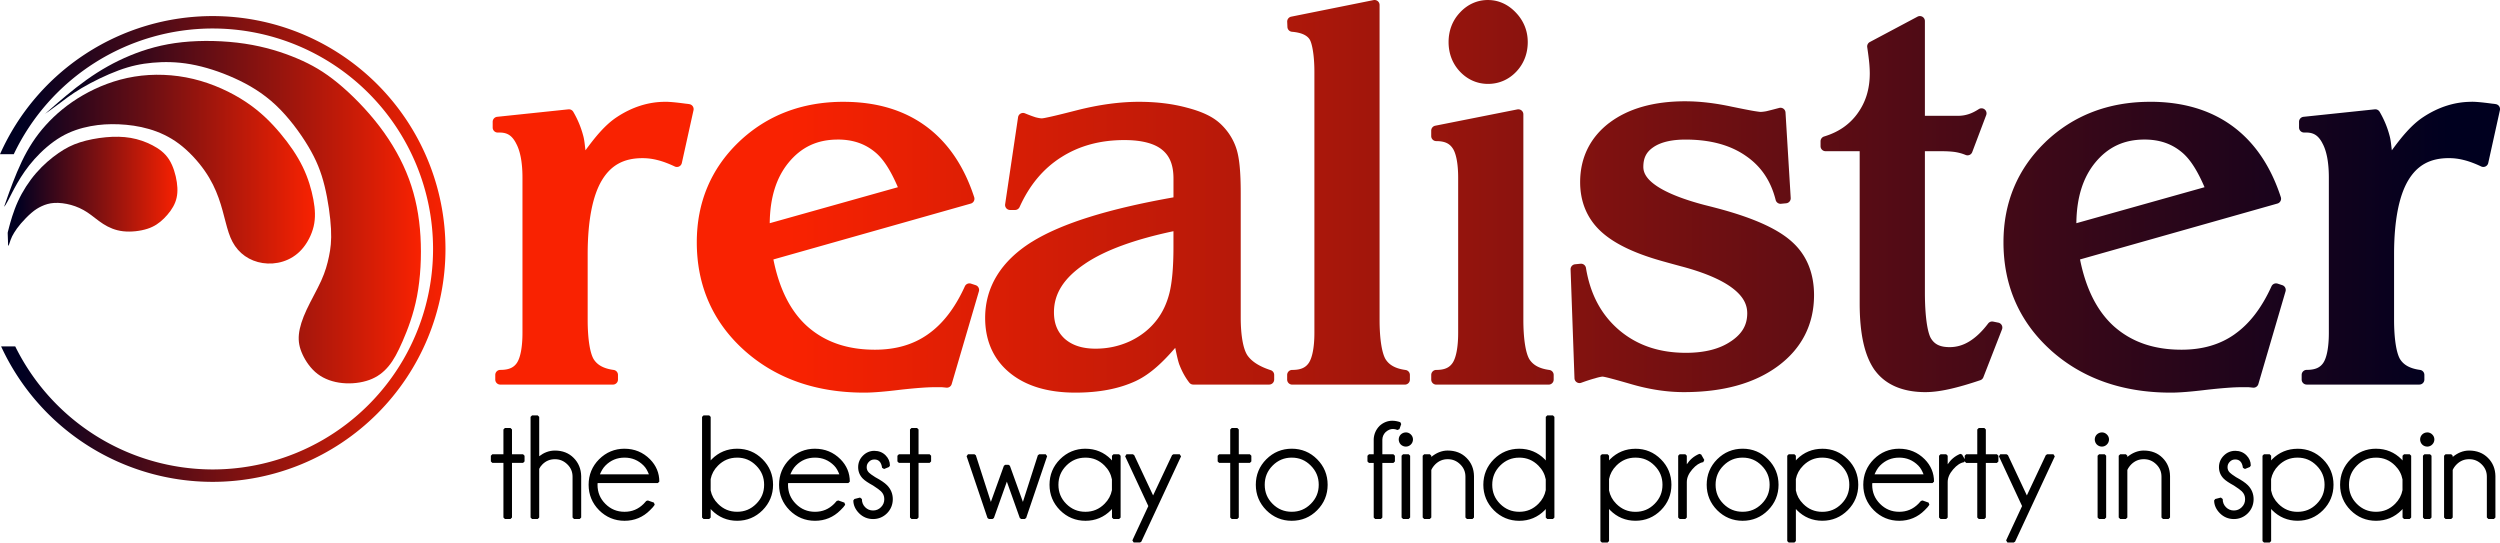
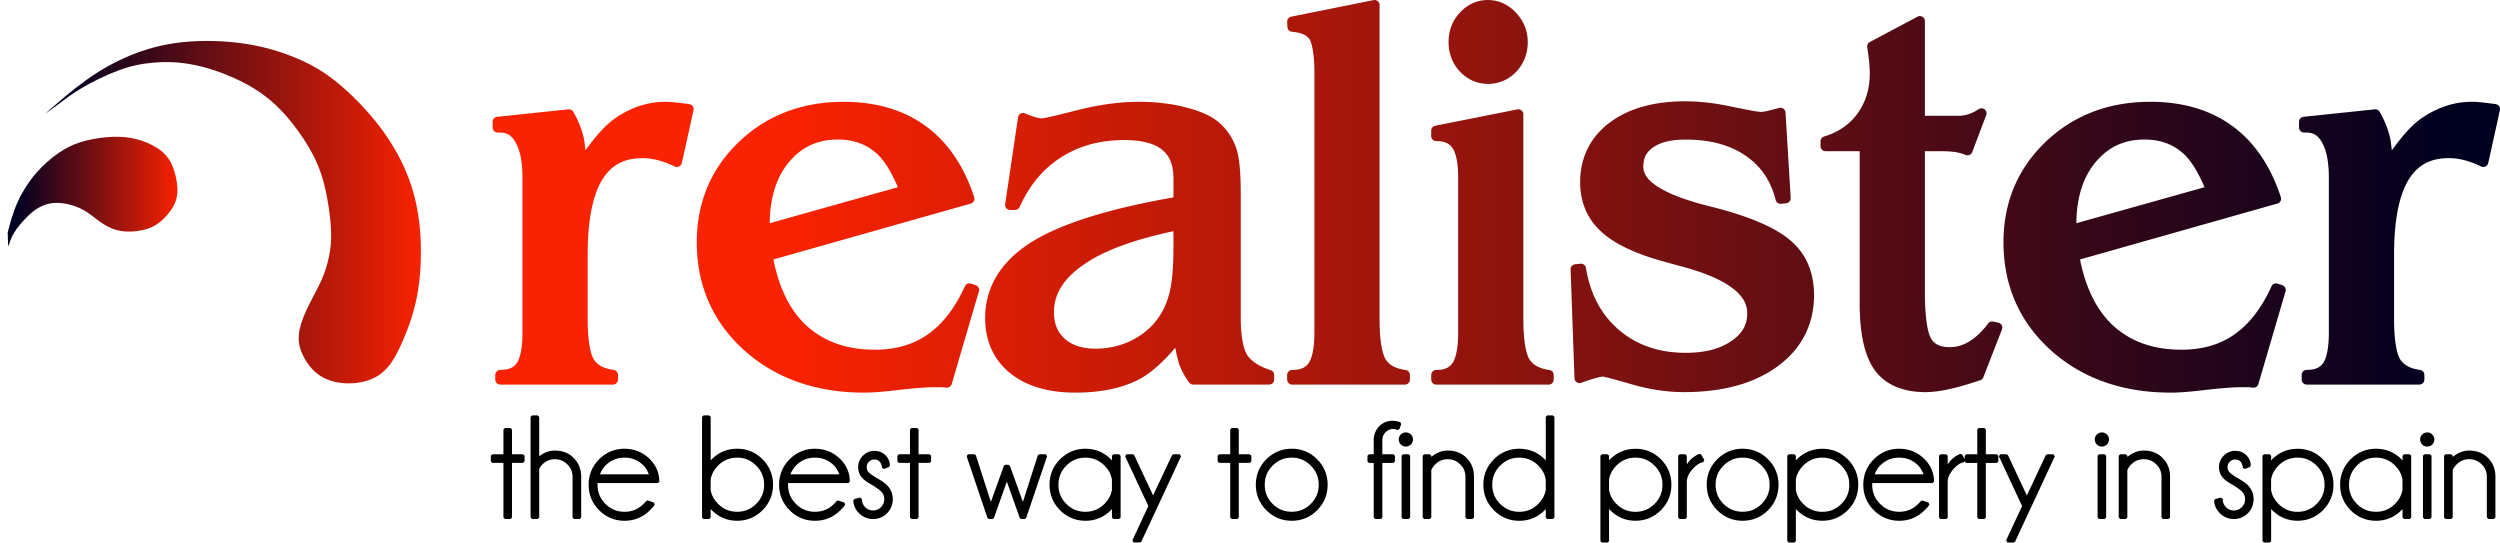
<svg xmlns="http://www.w3.org/2000/svg" xmlns:ns1="http://www.inkscape.org/namespaces/inkscape" xmlns:ns2="http://sodipodi.sourceforge.net/DTD/sodipodi-0.dtd" xmlns:xlink="http://www.w3.org/1999/xlink" width="135.467mm" height="29.4mm" viewBox="0 0 135.467 29.4" version="1.1" id="svg1" ns1:version="1.3.2 (091e20e, 2023-11-25, custom)" ns2:docname="Realister 512.svg" ns1:export-filename="..\Documents\realister 2500x544.svg" ns1:export-xdpi="300" ns1:export-ydpi="300">
  <ns2:namedview id="namedview1" pagecolor="#ffffff" bordercolor="#cccccc" borderopacity="1" ns1:showpageshadow="0" ns1:pageopacity="1" ns1:pagecheckerboard="0" ns1:deskcolor="#d1d1d1" ns1:document-units="mm" ns1:zoom="1.4627806" ns1:cx="229.01588" ns1:cy="-8.5453688" ns1:window-width="1920" ns1:window-height="1017" ns1:window-x="1912" ns1:window-y="-8" ns1:window-maximized="1" ns1:current-layer="layer1" />
  <defs id="defs1">
    <linearGradient id="linearGradient15" ns1:collect="always">
      <stop style="stop-color:#f92201;stop-opacity:1;" offset="0.148" id="stop15" />
      <stop style="stop-color:#00001f;stop-opacity:1;" offset="0.974" id="stop16" />
    </linearGradient>
    <linearGradient id="linearGradient13" ns1:collect="always">
      <stop style="stop-color:#000021;stop-opacity:1;" offset="0.052" id="stop13" />
      <stop style="stop-color:#f92201;stop-opacity:1;" offset="1" id="stop12" />
    </linearGradient>
    <linearGradient ns1:collect="always" xlink:href="#linearGradient11" id="linearGradient7" gradientUnits="userSpaceOnUse" gradientTransform="matrix(0.928,0,0,0.928,-34.588,37.082)" x1="60.965" y1="191.638" x2="71.896" y2="191.638" />
    <linearGradient id="linearGradient11" ns1:collect="always">
      <stop style="stop-color:#000021;stop-opacity:1;" offset="0.052" id="stop11" />
      <stop style="stop-color:#f92101;stop-opacity:1;" offset="1" id="stop10" />
    </linearGradient>
    <linearGradient ns1:collect="always" xlink:href="#linearGradient9" id="linearGradient8" gradientUnits="userSpaceOnUse" gradientTransform="matrix(0.928,0,0,0.928,-34.588,37.082)" x1="60.74" y1="190.215" x2="80.75" y2="190.215" />
    <linearGradient id="linearGradient9" ns1:collect="always">
      <stop style="stop-color:#000021;stop-opacity:1;" offset="0.052" id="stop9" />
      <stop style="stop-color:#f92201;stop-opacity:1;" offset="1" id="stop8" />
    </linearGradient>
    <linearGradient ns1:collect="always" xlink:href="#linearGradient7" id="linearGradient10" gradientUnits="userSpaceOnUse" gradientTransform="matrix(0.928,0,0,0.928,-34.588,37.082)" x1="63.346" y1="192.983" x2="87.573" y2="192.983" />
    <linearGradient ns1:collect="always" xlink:href="#linearGradient15" id="linearGradient1" gradientUnits="userSpaceOnUse" x1="50.928" y1="215.127" x2="170.875" y2="215.127" gradientTransform="matrix(0.907,0,0,0.907,-17.387,-134.436)" />
    <linearGradient ns1:collect="always" xlink:href="#linearGradient13" id="linearGradient3-3" gradientUnits="userSpaceOnUse" gradientTransform="matrix(0.842,0,0,0.842,-48.789,-100.899)" x1="60.47" y1="195.355" x2="89.155" y2="195.355" />
    <linearGradient ns1:collect="always" xlink:href="#linearGradient11" id="linearGradient4" gradientUnits="userSpaceOnUse" gradientTransform="matrix(0.842,0,0,0.842,-48.789,-100.899)" x1="60.965" y1="191.638" x2="71.896" y2="191.638" />
    <linearGradient ns1:collect="always" xlink:href="#linearGradient9" id="linearGradient5-2" gradientUnits="userSpaceOnUse" gradientTransform="matrix(0.842,0,0,0.842,-48.789,-100.899)" x1="60.74" y1="190.215" x2="80.75" y2="190.215" />
    <linearGradient ns1:collect="always" xlink:href="#linearGradient7-5" id="linearGradient6-0" gradientUnits="userSpaceOnUse" gradientTransform="matrix(0.842,0,0,0.842,-48.789,-100.899)" x1="63.346" y1="192.983" x2="87.573" y2="192.983" />
    <linearGradient id="linearGradient7-5" ns1:collect="always">
      <stop style="stop-color:#000021;stop-opacity:1;" offset="0.049" id="stop7" />
      <stop style="stop-color:#f92201;stop-opacity:1;" offset="1" id="stop6" />
    </linearGradient>
  </defs>
  <g ns1:label="Layer 1" ns1:groupmode="layer" id="layer1" transform="translate(-2.098,-50.006)">
    <path id="path1" style="color:#000000;-inkscape-font-specification:'Benguiat Bk BT, Normal';fill:url(#linearGradient1);stroke:none;stroke-width:1;stroke-linecap:round;stroke-linejoin:round;-inkscape-stroke:none;paint-order:markers stroke fill" d="m 82.729,50.006 c -0.583,0 -1.108,0.236 -1.516,0.675 -0.411,0.432 -0.621,0.984 -0.621,1.605 0,0.62 0.211,1.173 0.621,1.605 0.409,0.43 0.934,0.661 1.516,0.661 0.59,0 1.121,-0.23 1.53,-0.661 0.411,-0.432 0.623,-0.985 0.623,-1.605 0,-0.605 -0.22,-1.152 -0.637,-1.59 -0.415,-0.445 -0.94,-0.689 -1.516,-0.689 z m -6.201,0.005 -4.465,0.898 a 0.272,0.272 0 0 0 -0.216,0.28 l 0.012,0.282 a 0.272,0.272 0 0 0 0.25,0.257 c 0.508,0.043 0.796,0.189 0.939,0.391 a 0.272,0.272 0 0 0 0.005,0.009 c 0.119,0.156 0.268,0.78 0.268,1.771 V 68.048 c 0,0.799 -0.123,1.344 -0.294,1.608 -0.171,0.264 -0.434,0.395 -0.909,0.395 a 0.272,0.272 0 0 0 -0.273,0.271 v 0.254 a 0.272,0.272 0 0 0 0.273,0.271 h 6.105 a 0.272,0.272 0 0 0 0.273,-0.271 v -0.253 a 0.272,0.272 0 0 0 -0.235,-0.269 c -0.563,-0.077 -0.898,-0.278 -1.093,-0.599 C 76.986,69.132 76.853,68.407 76.853,67.333 V 50.278 a 0.272,0.272 0 0 0 -0.324,-0.267 z m 29.473,0.898 -2.582,1.374 a 0.272,0.272 0 0 0 -0.142,0.28 c 0.056,0.381 0.094,0.676 0.112,0.882 0.018,0.209 0.026,0.39 0.026,0.538 -1e-5,0.85 -0.222,1.562 -0.664,2.17 a 0.272,0.272 0 0 0 0,0.002 c -0.433,0.597 -1.025,1.009 -1.81,1.247 a 0.272,0.272 0 0 0 -0.193,0.259 v 0.267 a 0.272,0.272 0 0 0 0.271,0.271 h 1.849 v 8.235 c 0,1.629 0.252,2.842 0.822,3.64 a 0.272,0.272 0 0 0 0.004,0.002 c 0.58,0.788 1.524,1.178 2.731,1.178 0.382,0 0.811,-0.055 1.293,-0.161 0.481,-0.106 1.043,-0.268 1.686,-0.485 a 0.272,0.272 0 0 0 0.165,-0.157 l 1.011,-2.597 a 0.272,0.272 0 0 0 -0.2,-0.365 l -0.28,-0.057 a 0.272,0.272 0 0 0 -0.053,-0.005 0.272,0.272 0 0 0 -0.218,0.108 c -0.331,0.438 -0.671,0.759 -1.018,0.971 -0.346,0.211 -0.695,0.31 -1.066,0.31 -0.533,0 -0.831,-0.159 -1.026,-0.494 -0.176,-0.318 -0.317,-1.17 -0.317,-2.462 V 58.199 h 0.85 c 0.375,0 0.659,0.021 0.836,0.053 0.188,0.034 0.361,0.084 0.519,0.15 a 0.272,0.272 0 0 0 0.36,-0.154 l 0.758,-2.007 A 0.272,0.272 0 0 0 109.323,55.918 c -0.198,0.129 -0.388,0.222 -0.567,0.278 -0.18,0.057 -0.362,0.085 -0.549,0.085 h -1.805 v -5.133 a 0.272,0.272 0 0 0 -0.4,-0.239 z m -12.575,4.585 c -1.706,0 -3.096,0.386 -4.137,1.179 a 0.272,0.272 0 0 0 -0.002,0 c -1.031,0.793 -1.566,1.89 -1.566,3.206 0,1.053 0.371,1.954 1.096,2.639 0.726,0.685 1.858,1.223 3.397,1.65 0.235,0.066 0.578,0.16 1.027,0.282 a 0.272,0.272 0 0 0 0.002,0 c 1.225,0.327 2.13,0.719 2.708,1.151 0.578,0.432 0.824,0.875 0.824,1.38 0,0.627 -0.267,1.104 -0.877,1.516 a 0.272,0.272 0 0 0 -0.002,0 c -0.598,0.41 -1.404,0.627 -2.442,0.627 -1.455,0 -2.645,-0.409 -3.615,-1.227 -0.97,-0.828 -1.568,-1.937 -1.803,-3.374 A 0.272,0.272 0 0 0 87.743,64.297 l -0.294,0.029 a 0.272,0.272 0 0 0 -0.246,0.28 l 0.211,5.896 a 0.272,0.272 0 0 0 0.365,0.245 c 0.303,-0.11 0.558,-0.192 0.761,-0.245 a 0.272,0.272 0 0 0 0.011,-0.004 c 0.204,-0.062 0.351,-0.085 0.396,-0.085 -0.029,0 0.033,0.004 0.108,0.02 0.075,0.016 0.179,0.041 0.312,0.076 0.265,0.069 0.639,0.174 1.12,0.313 0.985,0.287 1.937,0.432 2.855,0.432 2.108,0 3.818,-0.464 5.103,-1.415 1.284,-0.95 1.95,-2.259 1.95,-3.84 0,-1.17 -0.386,-2.145 -1.153,-2.851 -0.77,-0.72 -2.064,-1.301 -3.891,-1.803 -0.209,-0.057 -0.499,-0.133 -0.873,-0.227 h -0.002 c -1.162,-0.304 -2.022,-0.649 -2.57,-1.009 -0.548,-0.361 -0.761,-0.704 -0.761,-1.058 0,-0.491 0.166,-0.811 0.54,-1.066 a 0.272,0.272 0 0 0 0.002,-0.002 c 0.386,-0.265 0.962,-0.414 1.741,-0.414 1.336,0 2.408,0.293 3.243,0.864 a 0.272,0.272 0 0 0 0.002,0.002 c 0.835,0.563 1.376,1.35 1.643,2.409 a 0.272,0.272 0 0 0 0.291,0.204 l 0.28,-0.027 A 0.272,0.272 0 0 0 99.131,60.734 L 98.849,56.1 a 0.272,0.272 0 0 0 -0.34,-0.246 c -0.316,0.084 -0.552,0.145 -0.707,0.181 -3.22e-4,8.4e-5 -0.002,-8.6e-5 -0.002,0 -0.131,0.024 -0.241,0.035 -0.317,0.035 -9.61e-4,0 -0.184,-0.019 -0.44,-0.065 -0.255,-0.046 -0.61,-0.116 -1.06,-0.209 h -0.004 c -0.913,-0.199 -1.763,-0.301 -2.552,-0.301 z m -55.278,0.028 v 4.81e-4 c -0.906,0 -1.782,0.277 -2.605,0.816 -0.658,0.428 -1.198,1.1 -1.72,1.812 -0.037,-0.274 -0.054,-0.557 -0.129,-0.813 -6.39e-4,-0.003 -9.61e-4,-0.005 -0.002,-0.008 -0.119,-0.442 -0.296,-0.864 -0.531,-1.266 a 0.272,0.272 0 0 0 -0.264,-0.133 l -3.859,0.405 A 0.272,0.272 0 0 0 28.795,56.608 v 0.308 a 0.272,0.272 0 0 0 0.271,0.273 h 0.112 c 0.4,0 0.653,0.154 0.871,0.558 a 0.272,0.272 0 0 0 0.002,0.007 c 0.225,0.394 0.358,1.019 0.358,1.872 v 8.421 c 0,0.799 -0.121,1.344 -0.292,1.608 -0.171,0.264 -0.436,0.395 -0.911,0.395 a 0.272,0.272 0 0 0 -0.271,0.271 v 0.254 a 0.272,0.272 0 0 0 0.271,0.271 h 6.107 a 0.272,0.272 0 0 0 0.271,-0.271 v -0.254 a 0.272,0.272 0 0 0 -0.234,-0.269 c -0.563,-0.077 -0.898,-0.278 -1.093,-0.599 -0.182,-0.323 -0.315,-1.048 -0.315,-2.122 v -3.537 c 0,-1.836 0.27,-3.175 0.761,-4.003 0.492,-0.828 1.188,-1.215 2.209,-1.215 0.277,0 0.548,0.035 0.816,0.105 a 0.272,0.272 0 0 0 0.002,0 c 0.277,0.069 0.59,0.185 0.933,0.347 a 0.272,0.272 0 0 0 0.381,-0.188 l 0.633,-2.862 a 0.272,0.272 0 0 0 -0.213,-0.326 c -0.061,-0.012 -0.135,-0.021 -0.227,-0.03 l -0.01,-0.002 c -0.484,-0.065 -0.838,-0.099 -1.079,-0.099 z m 9.658,0 v 4.81e-4 c -2.248,0 -4.159,0.73 -5.677,2.18 a 0.272,0.272 0 0 0 -0.002,0.002 c -1.508,1.45 -2.272,3.28 -2.272,5.43 0,2.34 0.861,4.31 2.56,5.844 a 0.272,0.272 0 0 0 0.002,0.002 c 1.708,1.534 3.896,2.301 6.512,2.301 0.469,0 1.115,-0.053 1.952,-0.156 0.838,-0.093 1.457,-0.138 1.838,-0.138 h 0.411 0.009 c 0.083,0.008 0.162,0.016 0.237,0.024 a 0.272,0.272 0 0 0 0.291,-0.193 l 1.474,-5.025 a 0.272,0.272 0 0 0 -0.174,-0.335 l -0.253,-0.083 a 0.272,0.272 0 0 0 -0.333,0.145 c -0.537,1.184 -1.206,2.043 -2,2.598 a 0.272,0.272 0 0 0 -0.002,0.002 c -0.783,0.554 -1.731,0.835 -2.874,0.835 -1.528,0 -2.747,-0.435 -3.705,-1.304 l -0.002,-0.002 C 44.899,66.819 44.316,65.614 44.006,64.065 l 10.696,-3.027 a 0.272,0.272 0 0 0 0.185,-0.345 c -0.547,-1.679 -1.422,-2.974 -2.625,-3.854 -1.203,-0.88 -2.697,-1.316 -4.454,-1.316 z m 16.016,0 v 4.81e-4 c -1.047,0 -2.17,0.153 -3.367,0.457 -0.584,0.149 -1.038,0.263 -1.362,0.336 -0.162,0.037 -0.291,0.064 -0.384,0.082 -0.094,0.018 -0.164,0.023 -0.151,0.023 -0.061,0 -0.186,-0.017 -0.347,-0.059 -0.003,-6.71e-4 -0.003,-0.001 -0.005,-0.002 -0.165,-0.053 -0.354,-0.123 -0.568,-0.212 a 0.272,0.272 0 0 0 -0.374,0.21 l -0.701,4.717 a 0.272,0.272 0 0 0 0.269,0.31 h 0.266 A 0.272,0.272 0 0 0 57.346,61.226 c 0.534,-1.186 1.278,-2.075 2.242,-2.691 a 0.272,0.272 0 0 0 0.002,0 c 0.974,-0.625 2.11,-0.939 3.433,-0.939 0.957,0 1.628,0.189 2.033,0.515 a 0.272,0.272 0 0 0 0.002,0.002 c 0.414,0.327 0.627,0.819 0.627,1.569 v 1.018 c -3.478,0.615 -6.051,1.403 -7.676,2.414 a 0.272,0.272 0 0 0 -0.002,0 c -1.655,1.036 -2.527,2.438 -2.527,4.12 0,1.233 0.452,2.253 1.335,2.975 0.883,0.723 2.08,1.072 3.555,1.072 1.284,0 2.387,-0.21 3.303,-0.643 a 0.272,0.272 0 0 0 0,-3.22e-4 0.272,0.272 0 0 0 0,-3.15e-4 0.272,0.272 0 0 0 0,-3.22e-4 0.272,0.272 0 0 0 0,-3.19e-4 c 0.784,-0.375 1.462,-1.037 2.107,-1.782 0.071,0.333 0.14,0.683 0.229,0.928 a 0.272,0.272 0 0 0 0.004,0.005 c 0.139,0.358 0.315,0.677 0.53,0.953 a 0.272,0.272 0 0 0 0.214,0.104 h 4.112 a 0.272,0.272 0 0 0 0.273,-0.271 V 70.323 A 0.272,0.272 0 0 0 70.953,70.064 c -0.654,-0.212 -1.068,-0.5 -1.284,-0.837 v -0.002 C 69.47,68.899 69.329,68.214 69.329,67.207 v -6.726 c 0,-1.153 -0.071,-1.957 -0.254,-2.474 v -0.002 C 68.902,57.505 68.609,57.063 68.205,56.69 a 0.272,0.272 0 0 0 -0.002,0 c -0.406,-0.374 -1.001,-0.645 -1.784,-0.848 -0.785,-0.213 -1.65,-0.319 -2.597,-0.319 z m 72.207,0 v 4.81e-4 c -0.906,0 -1.782,0.277 -2.605,0.816 -0.658,0.428 -1.198,1.1 -1.72,1.812 -0.037,-0.274 -0.054,-0.557 -0.129,-0.813 -6.4e-4,-0.003 -9.6e-4,-0.005 -0.002,-0.008 -0.119,-0.442 -0.296,-0.864 -0.531,-1.266 a 0.272,0.272 0 0 0 -0.264,-0.133 l -3.859,0.405 a 0.272,0.272 0 0 0 -0.243,0.271 v 0.308 a 0.272,0.272 0 0 0 0.271,0.273 h 0.112 c 0.4,0 0.654,0.154 0.872,0.558 a 0.272,0.272 0 0 0 0.002,0.007 c 0.225,0.394 0.358,1.019 0.358,1.872 v 8.421 c 0,0.799 -0.121,1.344 -0.292,1.608 -0.171,0.264 -0.435,0.395 -0.91,0.395 a 0.272,0.272 0 0 0 -0.271,0.271 v 0.254 a 0.272,0.272 0 0 0 0.271,0.271 h 6.107 a 0.272,0.272 0 0 0 0.271,-0.271 v -0.254 a 0.272,0.272 0 0 0 -0.234,-0.269 c -0.563,-0.077 -0.898,-0.278 -1.093,-0.599 -0.182,-0.323 -0.315,-1.048 -0.315,-2.122 v -3.537 c 0,-1.836 0.27,-3.175 0.761,-4.003 0.492,-0.828 1.188,-1.215 2.209,-1.215 0.277,0 0.549,0.035 0.817,0.105 a 0.272,0.272 0 0 0 0.002,0 c 0.278,0.069 0.59,0.185 0.933,0.347 a 0.272,0.272 0 0 0 0.381,-0.188 l 0.632,-2.862 a 0.272,0.272 0 0 0 -0.212,-0.326 c -0.061,-0.012 -0.135,-0.021 -0.227,-0.03 l -0.011,-0.002 c -0.484,-0.065 -0.838,-0.099 -1.078,-0.099 z m -17.421,4.81e-4 c -2.248,0 -4.158,0.73 -5.676,2.18 a 0.272,0.272 0 0 0 0,0.002 c -1.508,1.45 -2.272,3.28 -2.272,5.43 0,2.34 0.861,4.31 2.559,5.844 a 0.272,0.272 0 0 0 0,0.002 c 1.708,1.534 3.896,2.301 6.512,2.301 0.469,0 1.117,-0.053 1.954,-0.156 0.837,-0.093 1.456,-0.138 1.837,-0.138 h 0.412 0.009 c 0.083,0.008 0.162,0.016 0.237,0.024 a 0.272,0.272 0 0 0 0.291,-0.193 l 1.473,-5.025 a 0.272,0.272 0 0 0 -0.175,-0.335 l -0.251,-0.083 a 0.272,0.272 0 0 0 -0.335,0.145 c -0.537,1.184 -1.206,2.043 -2,2.598 a 0.272,0.272 0 0 0 0,0.002 c -0.783,0.554 -1.733,0.835 -2.876,0.835 -1.528,0 -2.745,-0.435 -3.703,-1.304 l -0.002,-0.002 c -0.898,-0.832 -1.484,-2.037 -1.794,-3.585 l 10.697,-3.029 a 0.272,0.272 0 0 0 0.184,-0.345 c -0.547,-1.679 -1.422,-2.974 -2.625,-3.854 -1.203,-0.88 -2.699,-1.316 -4.456,-1.316 z m -34.289,0.412 -4.45,0.884 a 0.272,0.272 0 0 0 -0.218,0.266 V 57.381 a 0.272,0.272 0 0 0 0.271,0.271 c 0.464,0 0.724,0.132 0.896,0.397 a 0.272,0.272 0 0 0 0.002,0.002 c 0.169,0.253 0.291,0.787 0.291,1.576 v 8.421 c 0,0.799 -0.121,1.344 -0.292,1.608 -0.172,0.265 -0.432,0.395 -0.896,0.395 a 0.272,0.272 0 0 0 -0.271,0.271 v 0.254 a 0.272,0.272 0 0 0 0.271,0.271 h 6.093 a 0.272,0.272 0 0 0 0.271,-0.271 V 70.322 A 0.272,0.272 0 0 0 86.052,70.053 C 85.489,69.976 85.155,69.775 84.959,69.454 84.777,69.132 84.644,68.406 84.644,67.332 V 56.201 A 0.272,0.272 0 0 0 84.32,55.935 Z m -36.823,1.633 c 0.809,0 1.468,0.225 2.017,0.68 a 0.272,0.272 0 0 0 0.002,0.002 c 0.492,0.401 0.887,1.088 1.236,1.901 l -6.944,1.95 c 0.014,-1.381 0.353,-2.469 1.022,-3.284 0.694,-0.844 1.557,-1.248 2.667,-1.248 z m 70.804,0 h 3.2e-4 c 0.809,9e-5 1.466,0.225 2.015,0.68 a 0.272,0.272 0 0 0 0.002,0.002 c 0.492,0.401 0.889,1.088 1.238,1.901 l -6.946,1.95 c 0.014,-1.38 0.354,-2.469 1.022,-3.284 l 0.002,-0.002 c 0.694,-0.842 1.558,-1.247 2.667,-1.247 z m -52.616,4.966 v 0.882 c 0,1.064 -0.075,1.889 -0.216,2.462 -0.142,0.567 -0.37,1.05 -0.682,1.458 -0.376,0.49 -0.853,0.872 -1.445,1.155 -0.591,0.273 -1.213,0.409 -1.877,0.409 -0.728,0 -1.269,-0.184 -1.67,-0.535 -0.392,-0.361 -0.585,-0.818 -0.585,-1.44 0,-0.996 0.527,-1.85 1.678,-2.623 a 0.272,0.272 0 0 0 0,-4.16e-4 0.272,0.272 0 0 0 0,-4.16e-4 0.272,0.272 0 0 0 0,-4.16e-4 0.272,0.272 0 0 0 0,-4.15e-4 c 1.088,-0.74 2.716,-1.326 4.798,-1.766 z" />
-     <path id="path2-6-5-2-7-4" style="fill:url(#linearGradient3-3);stroke:none;stroke-width:0.28" d="M 13.617,50.877 A 12.62,12.62 0 0 0 2.098,58.362 H 2.844 A 11.947,11.947 0 0 1 13.617,51.55 11.947,11.947 0 0 1 25.564,63.496 11.947,11.947 0 0 1 13.617,75.444 11.947,11.947 0 0 1 2.923,68.776 H 2.158 A 12.62,12.62 0 0 0 13.617,76.116 12.62,12.62 0 0 0 26.237,63.496 12.62,12.62 0 0 0 13.617,50.877 Z" />
    <path style="fill:url(#linearGradient4);stroke:none;stroke-width:0.246" d="m 2.588,62.322 c 0.076,-0.282 0.228,-0.847 0.479,-1.398 0.251,-0.552 0.599,-1.091 0.989,-1.541 0.39,-0.45 0.821,-0.812 1.211,-1.081 0.39,-0.27 0.739,-0.447 1.164,-0.583 0.425,-0.136 0.926,-0.231 1.402,-0.276 0.476,-0.044 0.926,-0.038 1.348,0.035 0.422,0.073 0.815,0.212 1.17,0.396 0.355,0.184 0.672,0.412 0.901,0.764 0.228,0.352 0.368,0.828 0.428,1.24 0.06,0.412 0.041,0.761 -0.086,1.088 -0.127,0.327 -0.362,0.631 -0.612,0.878 -0.251,0.247 -0.517,0.438 -0.901,0.561 -0.384,0.124 -0.885,0.181 -1.31,0.133 C 8.347,62.49 7.998,62.337 7.691,62.141 7.383,61.944 7.117,61.703 6.834,61.516 6.552,61.329 6.254,61.196 5.943,61.11 5.633,61.025 5.309,60.986 5.04,61.002 4.77,61.018 4.554,61.088 4.361,61.177 c -0.193,0.089 -0.365,0.197 -0.558,0.362 -0.193,0.165 -0.409,0.387 -0.574,0.58 -0.165,0.193 -0.279,0.358 -0.365,0.498 -0.086,0.14 -0.143,0.254 -0.193,0.393 -0.051,0.14 -0.095,0.304 -0.117,0.314 -0.022,0.01 -0.022,-0.136 -0.025,-0.282 -0.004,-0.146 -0.009,-0.292 -0.013,-0.365 -0.004,-0.073 -0.004,-0.073 0.073,-0.355 z" id="path17-6-5-9-62-9" />
-     <path style="fill:url(#linearGradient5-2);stroke:none;stroke-width:0.246" d="m 2.464,60.797 c 0.152,-0.431 0.457,-1.292 0.814,-2.038 0.357,-0.747 0.765,-1.379 1.301,-1.973 0.536,-0.594 1.2,-1.15 2.007,-1.617 0.807,-0.466 1.758,-0.843 2.789,-1.011 1.031,-0.168 2.144,-0.128 3.2,0.126 1.056,0.253 2.056,0.72 2.845,1.244 0.789,0.525 1.368,1.108 1.866,1.702 0.498,0.594 0.915,1.2 1.213,1.812 0.298,0.612 0.478,1.231 0.579,1.771 0.101,0.54 0.123,1.002 0.016,1.46 -0.108,0.457 -0.345,0.91 -0.641,1.242 -0.296,0.332 -0.65,0.543 -1.018,0.659 -0.368,0.117 -0.749,0.139 -1.103,0.085 -0.354,-0.054 -0.682,-0.184 -0.96,-0.379 -0.278,-0.195 -0.507,-0.455 -0.673,-0.765 -0.166,-0.309 -0.269,-0.668 -0.374,-1.07 -0.105,-0.401 -0.213,-0.845 -0.381,-1.314 -0.168,-0.469 -0.397,-0.962 -0.758,-1.478 -0.361,-0.516 -0.854,-1.054 -1.379,-1.449 -0.525,-0.395 -1.081,-0.646 -1.635,-0.807 -0.554,-0.161 -1.105,-0.233 -1.63,-0.256 -0.525,-0.022 -1.022,0.005 -1.545,0.103 -0.522,0.099 -1.07,0.269 -1.597,0.579 -0.527,0.309 -1.034,0.758 -1.435,1.206 -0.401,0.448 -0.697,0.897 -0.928,1.296 -0.231,0.399 -0.397,0.749 -0.507,0.957 -0.11,0.209 -0.164,0.276 -0.191,0.309 -0.027,0.034 -0.027,0.034 0.126,-0.397 z" id="path37-0-6-1-4-4" />
    <path style="fill:url(#linearGradient6-0);stroke:none;stroke-width:0.246" d="m 4.915,55.846 c 0.37,-0.323 1.11,-0.969 1.866,-1.509 0.756,-0.54 1.527,-0.975 2.368,-1.323 0.841,-0.348 1.751,-0.608 2.823,-0.722 1.072,-0.114 2.305,-0.083 3.393,0.081 1.088,0.164 2.029,0.46 2.83,0.798 0.801,0.339 1.46,0.72 2.204,1.33 0.744,0.61 1.574,1.449 2.26,2.348 0.686,0.899 1.229,1.859 1.597,2.85 0.368,0.991 0.561,2.014 0.626,3.108 0.065,1.094 0.002,2.26 -0.188,3.254 -0.191,0.993 -0.509,1.814 -0.778,2.431 -0.269,0.617 -0.489,1.029 -0.765,1.361 -0.276,0.332 -0.608,0.583 -1.038,0.74 -0.431,0.157 -0.96,0.22 -1.46,0.17 -0.5,-0.049 -0.971,-0.211 -1.343,-0.493 -0.372,-0.283 -0.646,-0.686 -0.816,-1.054 -0.17,-0.368 -0.238,-0.7 -0.2,-1.088 0.038,-0.388 0.182,-0.832 0.419,-1.341 0.238,-0.509 0.57,-1.083 0.792,-1.574 0.222,-0.491 0.334,-0.899 0.419,-1.312 0.085,-0.413 0.144,-0.83 0.11,-1.489 -0.034,-0.659 -0.159,-1.561 -0.348,-2.328 -0.188,-0.767 -0.439,-1.399 -0.881,-2.141 -0.442,-0.742 -1.074,-1.594 -1.767,-2.245 -0.693,-0.65 -1.446,-1.099 -2.236,-1.455 -0.789,-0.357 -1.614,-0.621 -2.37,-0.756 -0.756,-0.135 -1.442,-0.139 -2.065,-0.083 -0.623,0.056 -1.184,0.173 -1.845,0.417 -0.661,0.244 -1.424,0.617 -2.002,0.96 -0.579,0.343 -0.973,0.657 -1.285,0.892 -0.312,0.235 -0.54,0.392 -0.641,0.462 -0.101,0.069 -0.074,0.052 -0.061,0.043 0.013,-0.009 0.013,-0.009 0.383,-0.332 z" id="path38-0-3-6-7-0" />
    <path id="path2" style="color:#000000;-inkscape-font-specification:'Champagne &amp; Limousines, Normal';fill:#000000;stroke-width:1;stroke-linecap:round;stroke-linejoin:bevel;-inkscape-stroke:none;paint-order:markers stroke fill" d="m 30.928,72.515 -0.08,0.08 v 5.454 l 0.08,0.08 h 0.308 l 0.08,-0.08 v -2.638 c 0.039,-0.084 0.096,-0.167 0.18,-0.248 0.189,-0.185 0.408,-0.274 0.672,-0.274 0.261,0 0.479,0.09 0.672,0.278 0.192,0.187 0.283,0.406 0.283,0.672 v 2.21 l 0.08,0.08 h 0.308 l 0.08,-0.08 v -2.241 -0.001 c -0.008,-0.392 -0.146,-0.728 -0.408,-0.989 -0.261,-0.265 -0.606,-0.398 -1.015,-0.398 -0.325,0 -0.606,0.118 -0.852,0.308 V 72.595 l -0.08,-0.08 z m 9.292,0 -0.08,0.08 v 5.454 l 0.08,0.08 h 0.308 l 0.08,-0.08 v -0.464 c 0.02,0.021 0.035,0.044 0.056,0.065 0.378,0.381 0.842,0.575 1.377,0.575 0.535,0 0.999,-0.193 1.377,-0.571 0.378,-0.381 0.57,-0.846 0.57,-1.38 0,-0.538 -0.192,-1.005 -0.57,-1.383 -0.378,-0.379 -0.842,-0.571 -1.377,-0.571 -0.535,0 -0.999,0.193 -1.377,0.571 -0.021,0.021 -0.037,0.044 -0.056,0.065 v -2.361 l -0.08,-0.08 z m 45.719,0 -0.08,0.08 v 2.363 c -0.019,-0.021 -0.035,-0.044 -0.055,-0.065 l -0.001,-0.001 c -0.378,-0.379 -0.843,-0.571 -1.381,-0.571 -0.532,0 -0.997,0.193 -1.377,0.571 -0.378,0.379 -0.57,0.845 -0.57,1.383 0,0.533 0.193,0.999 0.57,1.38 v 6.41e-4 c 0.38,0.378 0.845,0.571 1.377,0.571 0.537,0 1.003,-0.194 1.381,-0.575 l 6.39e-4,-6.41e-4 c 0.02,-0.021 0.036,-0.044 0.055,-0.065 v 0.464 l 0.08,0.08 h 0.308 l 0.08,-0.08 V 72.595 l -0.08,-0.08 z m -8.392,0.289 c -0.26,5.2e-5 -0.497,0.096 -0.697,0.28 l -0.003,0.003 c -0.189,0.195 -0.295,0.434 -0.312,0.703 v 0.005 0.827 h -0.259 l -0.08,0.08 v 0.308 l 0.08,0.08 h 0.259 v 2.96 l 0.08,0.08 h 0.308 l 0.08,-0.08 v -2.96 h 0.601 l 0.08,-0.08 v -0.308 l -0.08,-0.08 h -0.601 v -0.8 c 0.007,-0.158 0.064,-0.287 0.175,-0.4 0.132,-0.118 0.262,-0.171 0.399,-0.171 0.078,0 0.159,0.018 0.245,0.055 l 0.107,-0.047 0.096,-0.274 -0.049,-0.102 c -0.148,-0.051 -0.292,-0.078 -0.43,-0.078 z m -48.09,0.394 -0.08,0.08 v 1.343 h -0.601 l -0.08,0.08 v 0.308 l 0.08,0.08 h 0.601 v 2.959 l 0.08,0.08 h 0.304 l 0.08,-0.08 V 75.089 h 0.601 l 0.08,-0.08 v -0.308 l -0.08,-0.08 h -0.601 v -1.343 l -0.08,-0.08 z m 22.03,0 -0.08,0.08 v 1.343 h -0.601 l -0.08,0.08 v 0.308 l 0.08,0.08 h 0.601 v 2.959 l 0.08,0.08 h 0.304 l 0.08,-0.08 V 75.089 h 0.601 l 0.08,-0.08 v -0.308 l -0.08,-0.08 h -0.601 v -1.343 l -0.08,-0.08 z m 17.353,0 -0.08,0.08 v 1.343 h -0.601 l -0.08,0.08 v 0.308 l 0.08,0.08 h 0.601 v 2.959 l 0.08,0.08 h 0.304 l 0.08,-0.08 V 75.089 h 0.601 l 0.08,-0.08 v -0.308 l -0.08,-0.08 h -0.601 v -1.343 l -0.08,-0.08 z m 40.48,0 -0.08,0.08 v 1.343 h -0.601 l -0.08,0.08 v 0.184 l -0.143,-0.251 -0.1,-0.034 c -0.311,0.129 -0.522,0.329 -0.679,0.565 v -0.464 l -0.08,-0.08 h -0.308 l -0.08,0.08 v 3.348 l 0.08,0.08 h 0.308 l 0.08,-0.08 v -1.921 c 0,-0.227 0.094,-0.454 0.296,-0.688 0.203,-0.235 0.401,-0.36 0.595,-0.39 l 0.031,-0.064 v 0.024 l 0.08,0.08 H 109.24 v 2.959 l 0.08,0.08 h 0.304 l 0.08,-0.08 v -2.959 h 0.601 l 0.08,-0.08 V 74.701 l -0.08,-0.08 h -0.601 v -1.343 l -0.08,-0.08 z m -31.041,0.239 c -0.103,0 -0.2,0.039 -0.275,0.111 l -0.001,0.001 c -0.072,0.072 -0.112,0.167 -0.112,0.268 0,0.105 0.039,0.203 0.112,0.277 l 0.001,0.001 c 0.075,0.072 0.171,0.111 0.275,0.111 0.101,0 0.196,-0.04 0.268,-0.112 0.075,-0.073 0.116,-0.171 0.116,-0.277 0,-0.102 -0.042,-0.197 -0.116,-0.269 -0.072,-0.072 -0.167,-0.112 -0.268,-0.112 z m 37.716,0 c -0.103,0 -0.2,0.039 -0.275,0.111 l -0.001,0.001 c -0.072,0.072 -0.112,0.167 -0.112,0.268 0,0.105 0.039,0.203 0.112,0.277 l 0.001,0.001 c 0.075,0.072 0.172,0.111 0.275,0.111 0.101,0 0.195,-0.04 0.267,-0.112 0.075,-0.073 0.117,-0.171 0.117,-0.277 0,-0.102 -0.042,-0.197 -0.117,-0.269 -0.072,-0.072 -0.166,-0.112 -0.267,-0.112 z m 17.63,0 c -0.103,0 -0.2,0.039 -0.275,0.111 l -0.001,0.001 c -0.072,0.072 -0.112,0.167 -0.112,0.268 0,0.105 0.04,0.203 0.112,0.277 l 0.001,0.001 c 0.075,0.072 0.171,0.111 0.275,0.111 0.101,0 0.195,-0.04 0.267,-0.112 0.075,-0.073 0.117,-0.171 0.117,-0.277 0,-0.102 -0.042,-0.197 -0.117,-0.269 -0.072,-0.072 -0.166,-0.112 -0.267,-0.112 z m -97.685,0.883 c -0.532,0 -0.997,0.193 -1.377,0.571 h -6.41e-4 c -0.378,0.379 -0.569,0.845 -0.569,1.383 0,0.533 0.192,0.999 0.569,1.38 l 6.41e-4,6.41e-4 c 0.38,0.378 0.845,0.571 1.377,0.571 0.537,0 1.002,-0.194 1.38,-0.574 l 6.39e-4,-6.41e-4 c 0.125,-0.122 0.208,-0.215 0.254,-0.293 l -0.042,-0.117 -0.327,-0.116 -0.088,0.025 c -0.045,0.055 -0.092,0.106 -0.141,0.156 -0.29,0.29 -0.63,0.432 -1.037,0.432 -0.407,0 -0.748,-0.14 -1.037,-0.428 -0.287,-0.287 -0.427,-0.627 -0.427,-1.035 0,-0.034 0.004,-0.062 0.006,-0.093 h 3.263 l 0.08,-0.08 c 0,-0.464 -0.171,-0.873 -0.505,-1.21 -0.378,-0.379 -0.843,-0.571 -1.381,-0.571 z m 10.32,0 c -0.532,0 -0.996,0.193 -1.376,0.571 h -6.39e-4 c -0.378,0.379 -0.57,0.845 -0.57,1.383 0,0.533 0.193,0.999 0.57,1.38 l 6.39e-4,6.41e-4 c 0.38,0.378 0.844,0.571 1.376,0.571 0.537,0 1.003,-0.194 1.381,-0.574 l 6.41e-4,-6.41e-4 c 0.125,-0.122 0.208,-0.215 0.254,-0.293 l -0.042,-0.117 -0.327,-0.116 -0.089,0.025 c -0.045,0.055 -0.091,0.106 -0.14,0.156 -0.29,0.29 -0.63,0.432 -1.037,0.432 -0.407,0 -0.747,-0.14 -1.036,-0.428 -0.287,-0.287 -0.427,-0.627 -0.427,-1.035 0,-0.034 0.004,-0.062 0.006,-0.093 h 3.263 l 0.08,-0.08 c 0,-0.464 -0.171,-0.873 -0.505,-1.21 -0.378,-0.379 -0.844,-0.571 -1.381,-0.571 z m 14.655,0 c -0.532,0 -0.997,0.193 -1.377,0.571 -0.378,0.379 -0.57,0.845 -0.57,1.383 0,0.533 0.192,0.999 0.57,1.38 l 6.39e-4,6.41e-4 c 0.38,0.378 0.845,0.571 1.377,0.571 0.537,0 1.003,-0.194 1.381,-0.575 l 0.001,-6.39e-4 c 0.02,-0.021 0.036,-0.044 0.055,-0.065 v 0.464 l 0.08,0.08 h 0.308 l 0.08,-0.08 v -3.348 l -0.08,-0.08 h -0.308 l -0.08,0.08 v 0.257 c -0.019,-0.021 -0.035,-0.044 -0.055,-0.065 l -0.001,-0.001 c -0.378,-0.379 -0.843,-0.571 -1.381,-0.571 z m 11.178,0 c -0.532,0 -0.996,0.193 -1.376,0.571 h -6.41e-4 c -0.378,0.379 -0.57,0.845 -0.57,1.383 0,0.533 0.193,0.999 0.57,1.38 l 6.41e-4,6.41e-4 c 0.38,0.378 0.844,0.571 1.376,0.571 0.537,0 1.002,-0.193 1.377,-0.571 0.378,-0.381 0.569,-0.846 0.569,-1.38 0,-0.538 -0.192,-1.005 -0.57,-1.384 -0.375,-0.378 -0.84,-0.571 -1.377,-0.571 z m 24.432,0 c -0.532,0 -0.996,0.193 -1.376,0.571 h -6.41e-4 c -0.378,0.379 -0.57,0.845 -0.57,1.383 0,0.533 0.193,0.999 0.57,1.38 l 6.41e-4,6.41e-4 c 0.38,0.378 0.844,0.571 1.376,0.571 0.537,0 1.002,-0.193 1.377,-0.571 0.378,-0.381 0.57,-0.846 0.57,-1.38 0,-0.538 -0.192,-1.005 -0.57,-1.384 -0.375,-0.378 -0.84,-0.571 -1.377,-0.571 z m 8.485,0 c -0.532,0 -0.997,0.193 -1.377,0.571 -0.378,0.379 -0.57,0.845 -0.57,1.383 0,0.533 0.192,0.999 0.57,1.38 l 6.4e-4,6.41e-4 c 0.38,0.378 0.845,0.571 1.377,0.571 0.537,0 1.002,-0.194 1.38,-0.574 l 6.4e-4,-6.41e-4 c 0.125,-0.122 0.208,-0.215 0.254,-0.293 l -0.042,-0.117 -0.327,-0.116 -0.088,0.025 c -0.044,0.055 -0.092,0.106 -0.141,0.156 -0.29,0.29 -0.63,0.432 -1.037,0.432 -0.407,0 -0.748,-0.14 -1.037,-0.428 -0.287,-0.287 -0.427,-0.627 -0.427,-1.035 0,-0.034 0.003,-0.062 0.007,-0.093 h 3.263 l 0.08,-0.08 c 0,-0.464 -0.171,-0.873 -0.505,-1.21 -0.378,-0.379 -0.843,-0.571 -1.381,-0.571 z m 25.837,0 c -0.532,0 -0.997,0.193 -1.377,0.571 -0.378,0.379 -0.57,0.845 -0.57,1.383 0,0.533 0.192,0.999 0.57,1.38 l 6.5e-4,6.41e-4 c 0.38,0.378 0.845,0.571 1.377,0.571 0.537,0 1.003,-0.194 1.381,-0.575 l 0.001,-6.39e-4 c 0.02,-0.021 0.036,-0.044 0.055,-0.065 v 0.464 l 0.08,0.08 h 0.308 l 0.08,-0.08 v -3.348 l -0.08,-0.08 h -0.308 l -0.08,0.08 v 0.257 c -0.019,-0.021 -0.035,-0.044 -0.055,-0.065 l -0.001,-0.001 c -0.378,-0.379 -0.843,-0.571 -1.381,-0.571 z m -40.126,0.003 c -0.535,0 -0.999,0.192 -1.377,0.567 -0.021,0.021 -0.036,0.044 -0.056,0.065 v -0.255 l -0.08,-0.08 H 88.899 l -0.08,0.08 v 4.625 l 0.08,0.08 h 0.308 l 0.08,-0.08 v -1.741 c 0.02,0.021 0.035,0.044 0.056,0.065 0.378,0.381 0.842,0.575 1.377,0.575 0.535,0 0.999,-0.193 1.377,-0.571 0.378,-0.381 0.57,-0.846 0.57,-1.38 0,-0.538 -0.192,-1.004 -0.57,-1.38 -0.378,-0.379 -0.842,-0.571 -1.377,-0.571 z m 10.123,0 c -0.535,0 -0.998,0.192 -1.376,0.567 h -6.39e-4 c -0.021,0.021 -0.037,0.044 -0.056,0.065 v -0.255 l -0.08,-0.08 h -0.308 l -0.08,0.08 v 4.625 l 0.08,0.08 h 0.308 l 0.08,-0.08 v -1.741 c 0.02,0.021 0.035,0.044 0.056,0.065 0.378,0.381 0.842,0.575 1.377,0.575 0.535,0 0.999,-0.193 1.377,-0.571 h 6.4e-4 c 0.378,-0.381 0.57,-0.846 0.57,-1.38 0,-0.538 -0.192,-1.004 -0.57,-1.38 -0.378,-0.379 -0.842,-0.571 -1.377,-0.571 z m 25.753,0 c -0.535,0 -0.999,0.192 -1.377,0.567 -0.021,0.021 -0.037,0.044 -0.056,0.065 v -0.255 l -0.08,-0.08 h -0.308 l -0.08,0.08 v 4.625 l 0.08,0.08 h 0.308 l 0.08,-0.08 v -1.741 c 0.02,0.021 0.035,0.044 0.056,0.065 0.378,0.381 0.842,0.575 1.377,0.575 0.535,0 0.999,-0.193 1.377,-0.571 0.378,-0.381 0.57,-0.846 0.57,-1.38 0,-0.538 -0.193,-1.004 -0.571,-1.38 -0.378,-0.378 -0.842,-0.571 -1.376,-0.571 z m -46.05,0.096 c -0.334,0 -0.628,0.132 -0.89,0.346 v -0.065 l -0.08,-0.08 h -0.308 l -0.08,0.08 V 78.048 l 0.08,0.08 H 79.576 l 0.08,-0.08 v -2.577 c 0.047,-0.104 0.117,-0.206 0.218,-0.308 0.192,-0.185 0.411,-0.275 0.671,-0.275 0.263,0 0.484,0.09 0.676,0.278 0.192,0.187 0.284,0.406 0.284,0.672 V 78.048 l 0.08,0.08 h 0.304 l 0.08,-0.08 v -2.241 -6.39e-4 c -0.005,-0.393 -0.142,-0.728 -0.405,-0.989 -0.261,-0.265 -0.607,-0.398 -1.019,-0.398 z m 37.716,6.39e-4 c -0.334,0 -0.628,0.132 -0.89,0.346 v -0.066 l -0.08,-0.08 h -0.308 l -0.08,0.08 v 3.348 l 0.08,0.08 h 0.308 l 0.08,-0.08 v -2.577 c 0.047,-0.104 0.117,-0.207 0.218,-0.308 0.192,-0.185 0.411,-0.275 0.672,-0.275 0.263,0 0.483,0.09 0.676,0.278 0.192,0.187 0.283,0.406 0.283,0.672 v 2.21 l 0.08,0.08 h 0.304 l 0.08,-0.08 v -2.241 -6.39e-4 c -0.005,-0.393 -0.142,-0.728 -0.405,-0.989 -0.261,-0.264 -0.607,-0.397 -1.018,-0.397 z m 17.63,0 c -0.334,0 -0.628,0.132 -0.89,0.346 v -0.066 l -0.08,-0.08 h -0.308 l -0.08,0.08 v 3.348 l 0.08,0.08 h 0.308 l 0.08,-0.08 v -2.577 c 0.047,-0.104 0.117,-0.207 0.219,-0.308 0.192,-0.185 0.411,-0.275 0.672,-0.275 0.263,0 0.484,0.09 0.676,0.278 0.192,0.187 0.283,0.406 0.283,0.672 v 2.21 l 0.08,0.08 h 0.304 l 0.08,-0.08 v -2.241 -6.39e-4 c -0.005,-0.393 -0.141,-0.728 -0.405,-0.989 -0.261,-0.264 -0.607,-0.397 -1.019,-0.397 z m -86.414,0.015 c -0.24,0 -0.453,0.091 -0.622,0.263 -0.17,0.17 -0.258,0.383 -0.258,0.623 0,0.24 0.088,0.453 0.258,0.623 0.11,0.11 0.294,0.231 0.553,0.373 v 6.39e-4 c 0.002,0.001 0.003,0.002 0.005,0.003 0.215,0.138 0.359,0.246 0.42,0.307 h 6.39e-4 c 0.123,0.121 0.18,0.257 0.18,0.426 0,0.174 -0.058,0.313 -0.18,0.436 -0.123,0.121 -0.261,0.178 -0.429,0.178 -0.168,0 -0.306,-0.057 -0.428,-0.177 -0.119,-0.122 -0.177,-0.265 -0.177,-0.445 l -0.1,-0.078 -0.304,0.077 -0.06,0.078 c 0,0.254 0.108,0.49 0.312,0.696 0.206,0.206 0.464,0.313 0.757,0.313 0.293,0 0.551,-0.107 0.757,-0.313 h 6.41e-4 c 0.206,-0.209 0.312,-0.47 0.312,-0.766 0,-0.289 -0.106,-0.546 -0.312,-0.755 l -6.41e-4,-6.41e-4 c -0.132,-0.133 -0.343,-0.274 -0.633,-0.431 l -0.005,-0.003 C 49.347,75.752 49.229,75.663 49.185,75.617 l -0.001,-0.001 c -0.084,-0.085 -0.123,-0.177 -0.123,-0.294 0,-0.117 0.038,-0.21 0.123,-0.295 0.084,-0.085 0.177,-0.123 0.294,-0.123 0.122,0 0.208,0.035 0.278,0.107 0.069,0.071 0.118,0.183 0.14,0.345 l 0.109,0.063 0.265,-0.108 0.05,-0.075 v -0.015 c 0,-0.203 -0.082,-0.389 -0.235,-0.543 -0.16,-0.161 -0.369,-0.243 -0.607,-0.243 z m 73.738,0 c -0.24,0 -0.453,0.091 -0.622,0.263 -0.17,0.17 -0.258,0.383 -0.258,0.623 0,0.24 0.088,0.453 0.258,0.623 0.11,0.11 0.294,0.231 0.553,0.373 v 6.39e-4 c 0.002,0.001 0.003,0.002 0.005,0.003 0.215,0.138 0.359,0.246 0.42,0.307 h 6.4e-4 c 0.123,0.121 0.18,0.257 0.18,0.426 0,0.174 -0.058,0.313 -0.18,0.436 -0.123,0.121 -0.261,0.178 -0.429,0.178 -0.168,0 -0.306,-0.057 -0.428,-0.177 -0.12,-0.122 -0.177,-0.265 -0.177,-0.445 l -0.1,-0.078 -0.304,0.078 -0.06,0.077 c 0,0.254 0.108,0.49 0.312,0.696 0.206,0.206 0.464,0.313 0.757,0.313 0.293,0 0.551,-0.107 0.757,-0.313 h 6.4e-4 c 0.206,-0.209 0.312,-0.47 0.312,-0.766 0,-0.289 -0.106,-0.546 -0.312,-0.755 l -6.4e-4,-6.41e-4 c -0.132,-0.133 -0.343,-0.274 -0.633,-0.431 l -0.005,-0.003 c -0.176,-0.112 -0.294,-0.201 -0.338,-0.247 l -0.001,-0.001 c -0.084,-0.085 -0.123,-0.177 -0.123,-0.294 0,-0.117 0.039,-0.21 0.123,-0.295 0.084,-0.085 0.177,-0.123 0.294,-0.123 0.122,0 0.208,0.035 0.278,0.107 0.069,0.071 0.118,0.183 0.139,0.345 l 0.109,0.063 0.266,-0.108 0.05,-0.075 v -0.015 c 0,-0.203 -0.082,-0.389 -0.235,-0.543 -0.16,-0.161 -0.369,-0.243 -0.607,-0.243 z M 94.18,74.599 c -0.311,0.129 -0.522,0.329 -0.679,0.566 V 74.7 l -0.08,-0.08 h -0.308 l -0.08,0.08 v 3.348 l 0.08,0.08 h 0.308 l 0.08,-0.08 v -1.921 c 0,-0.227 0.095,-0.454 0.297,-0.688 0.203,-0.235 0.401,-0.36 0.594,-0.39 l 0.057,-0.119 -0.17,-0.297 z m -39.629,0.021 -0.076,0.106 1.132,3.348 0.075,0.055 h 0.196 l 0.076,-0.053 0.702,-1.972 0.702,1.972 0.076,0.053 h 0.192 l 0.076,-0.055 1.136,-3.348 -0.076,-0.106 h -0.35 l -0.076,0.056 -0.81,2.526 -0.705,-1.958 -0.076,-0.053 h -0.173 l -0.076,0.053 -0.706,1.959 -0.814,-2.527 -0.076,-0.056 z m 8.588,0 -0.072,0.114 1.255,2.694 -0.865,1.86 0.072,0.114 h 0.342 l 0.072,-0.046 2.152,-4.621 -0.072,-0.114 h -0.342 l -0.072,0.046 -1.028,2.184 -1.025,-2.184 -0.072,-0.046 z m 14.986,0 -0.08,0.08 v 3.348 l 0.08,0.08 h 0.304 l 0.08,-0.08 V 74.7 l -0.08,-0.08 z m 32.361,0 -0.072,0.114 1.254,2.694 -0.865,1.86 0.072,0.115 h 0.342 l 0.072,-0.046 2.152,-4.621 -0.072,-0.114 h -0.342 l -0.072,0.046 -1.028,2.184 -1.025,-2.183 -0.072,-0.046 z m 5.354,0 -0.08,0.08 v 3.348 l 0.08,0.08 h 0.304 l 0.08,-0.08 V 74.7 l -0.08,-0.08 z m 17.63,0 -0.08,0.08 v 3.348 l 0.08,0.08 h 0.304 l 0.08,-0.08 V 74.7 l -0.08,-0.08 z m -91.43,0.183 v 1.62e-4 c 0.407,0 0.745,0.142 1.032,0.432 h 6.41e-4 c 0.29,0.29 0.431,0.631 0.431,1.039 0,0.408 -0.141,0.747 -0.431,1.035 -0.287,0.287 -0.626,0.428 -1.033,0.428 -0.407,0 -0.748,-0.142 -1.037,-0.432 -0.212,-0.21 -0.342,-0.45 -0.396,-0.723 v -0.615 c 0.054,-0.276 0.183,-0.518 0.396,-0.731 0.29,-0.29 0.63,-0.432 1.037,-0.432 z m 48.679,0 v 1.62e-4 c 0.407,0 0.746,0.142 1.033,0.432 0.29,0.29 0.431,0.631 0.431,1.039 0,0.408 -0.141,0.749 -0.431,1.039 -0.287,0.287 -0.626,0.427 -1.033,0.427 -0.407,0 -0.747,-0.142 -1.037,-0.432 h -6.39e-4 C 89.47,77.098 89.341,76.858 89.287,76.581 v -0.615 c 0.054,-0.276 0.183,-0.518 0.396,-0.731 0.29,-0.29 0.63,-0.432 1.037,-0.432 z m 10.123,0 v 1.62e-4 c 0.407,0 0.746,0.142 1.033,0.432 0.29,0.29 0.431,0.631 0.431,1.039 0,0.408 -0.141,0.749 -0.431,1.039 -0.287,0.287 -0.626,0.427 -1.033,0.427 -0.407,0 -0.747,-0.142 -1.036,-0.432 H 99.806 C 99.594,77.098 99.464,76.858 99.41,76.581 v -0.615 c 0.054,-0.276 0.184,-0.518 0.397,-0.731 0.29,-0.29 0.629,-0.432 1.036,-0.432 z m 25.753,0 v 1.62e-4 c 0.407,0 0.745,0.142 1.032,0.432 h 6.4e-4 c 0.29,0.29 0.431,0.631 0.431,1.039 0,0.408 -0.141,0.749 -0.431,1.039 -0.287,0.287 -0.626,0.427 -1.033,0.427 -0.407,0 -0.748,-0.142 -1.037,-0.432 -0.212,-0.21 -0.342,-0.451 -0.396,-0.727 v -0.615 c 0.054,-0.276 0.183,-0.518 0.396,-0.731 0.29,-0.29 0.63,-0.432 1.037,-0.432 z m -90.656,1.62e-4 c 0.407,0 0.747,0.142 1.037,0.432 0.134,0.134 0.214,0.3 0.284,0.473 h -2.654 c 0.072,-0.167 0.156,-0.331 0.297,-0.474 0.289,-0.29 0.63,-0.431 1.036,-0.431 z m 10.32,0 c 0.407,0 0.748,0.142 1.037,0.432 0.134,0.134 0.214,0.3 0.283,0.473 h -2.653 c 0.072,-0.167 0.156,-0.331 0.297,-0.474 0.289,-0.29 0.629,-0.431 1.036,-0.431 z m 14.655,0 c 0.407,0 0.747,0.142 1.036,0.432 0.215,0.215 0.346,0.462 0.4,0.747 v 0.581 c -0.054,0.282 -0.185,0.527 -0.4,0.743 -0.29,0.29 -0.629,0.432 -1.036,0.432 -0.407,0 -0.748,-0.14 -1.037,-0.428 -0.287,-0.287 -0.426,-0.627 -0.426,-1.035 0,-0.408 0.14,-0.749 0.427,-1.039 0.289,-0.29 0.63,-0.432 1.037,-0.432 z m 11.178,0 h 1.62e-4 c 0.407,0 0.746,0.142 1.033,0.432 0.29,0.29 0.431,0.631 0.431,1.039 0,0.408 -0.141,0.747 -0.43,1.035 h -6.39e-4 c -0.287,0.287 -0.626,0.428 -1.033,0.428 -0.407,0 -0.747,-0.14 -1.036,-0.428 -0.287,-0.287 -0.427,-0.627 -0.427,-1.035 0,-0.408 0.14,-0.749 0.427,-1.039 0.29,-0.29 0.629,-0.432 1.036,-0.432 z m 12.33,0 c 0.407,0 0.747,0.142 1.036,0.432 0.215,0.215 0.346,0.462 0.4,0.747 v 0.581 c -0.054,0.282 -0.185,0.527 -0.4,0.743 -0.29,0.29 -0.629,0.432 -1.036,0.432 -0.407,0 -0.747,-0.14 -1.037,-0.428 -0.287,-0.287 -0.427,-0.627 -0.427,-1.035 0,-0.408 0.14,-0.749 0.427,-1.039 0.29,-0.29 0.63,-0.432 1.037,-0.432 z m 12.102,0 c 0.407,0 0.746,0.142 1.033,0.432 0.29,0.29 0.431,0.631 0.431,1.039 0,0.408 -0.141,0.747 -0.43,1.035 h -6.39e-4 c -0.287,0.287 -0.626,0.428 -1.033,0.428 -0.407,0 -0.747,-0.14 -1.037,-0.428 -0.287,-0.287 -0.427,-0.627 -0.427,-1.035 0,-0.408 0.14,-0.749 0.427,-1.039 0.29,-0.29 0.63,-0.432 1.037,-0.432 z m 8.485,0 c 0.407,0 0.747,0.142 1.036,0.432 0.134,0.134 0.214,0.3 0.284,0.473 h -2.654 c 0.072,-0.167 0.156,-0.331 0.297,-0.474 0.289,-0.29 0.63,-0.431 1.037,-0.431 z m 25.837,0 c 0.407,0 0.747,0.142 1.036,0.432 0.215,0.215 0.346,0.462 0.4,0.747 v 0.581 c -0.054,0.282 -0.185,0.527 -0.4,0.743 -0.29,0.29 -0.629,0.432 -1.036,0.432 -0.407,0 -0.748,-0.14 -1.037,-0.428 -0.287,-0.287 -0.427,-0.627 -0.427,-1.035 0,-0.408 0.14,-0.749 0.427,-1.039 0.289,-0.29 0.63,-0.432 1.037,-0.432 z" />
  </g>
</svg>